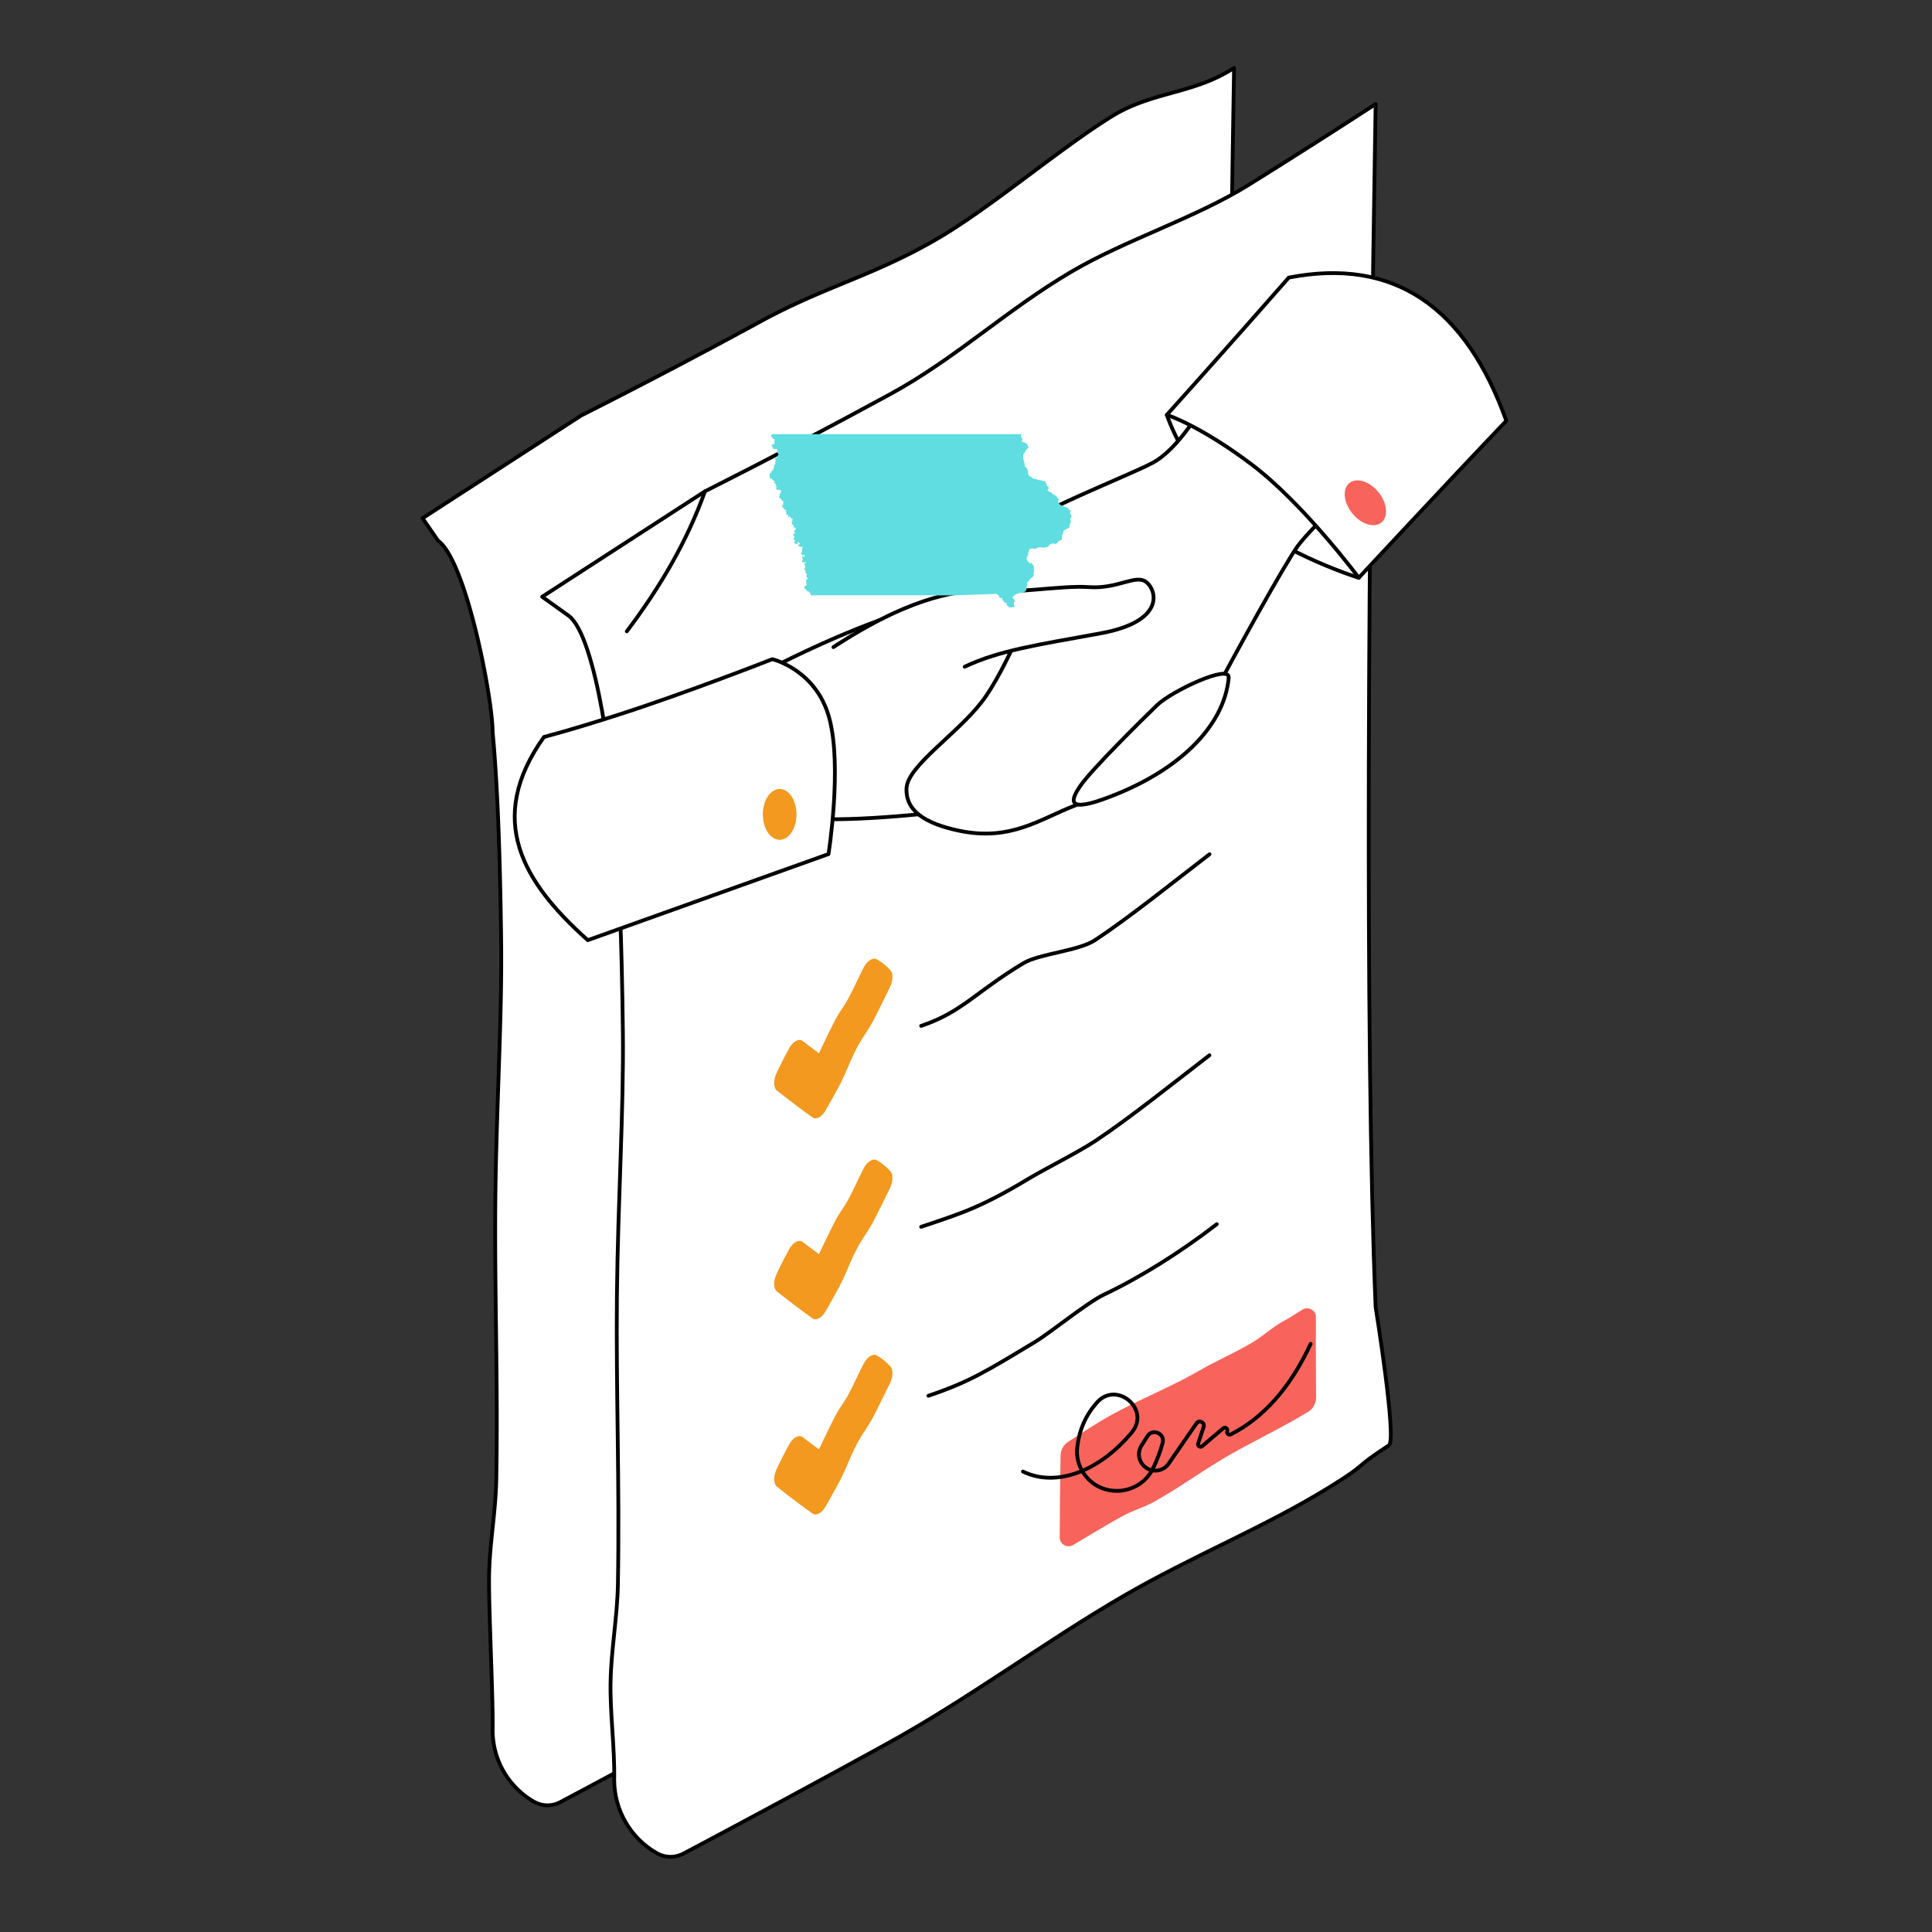
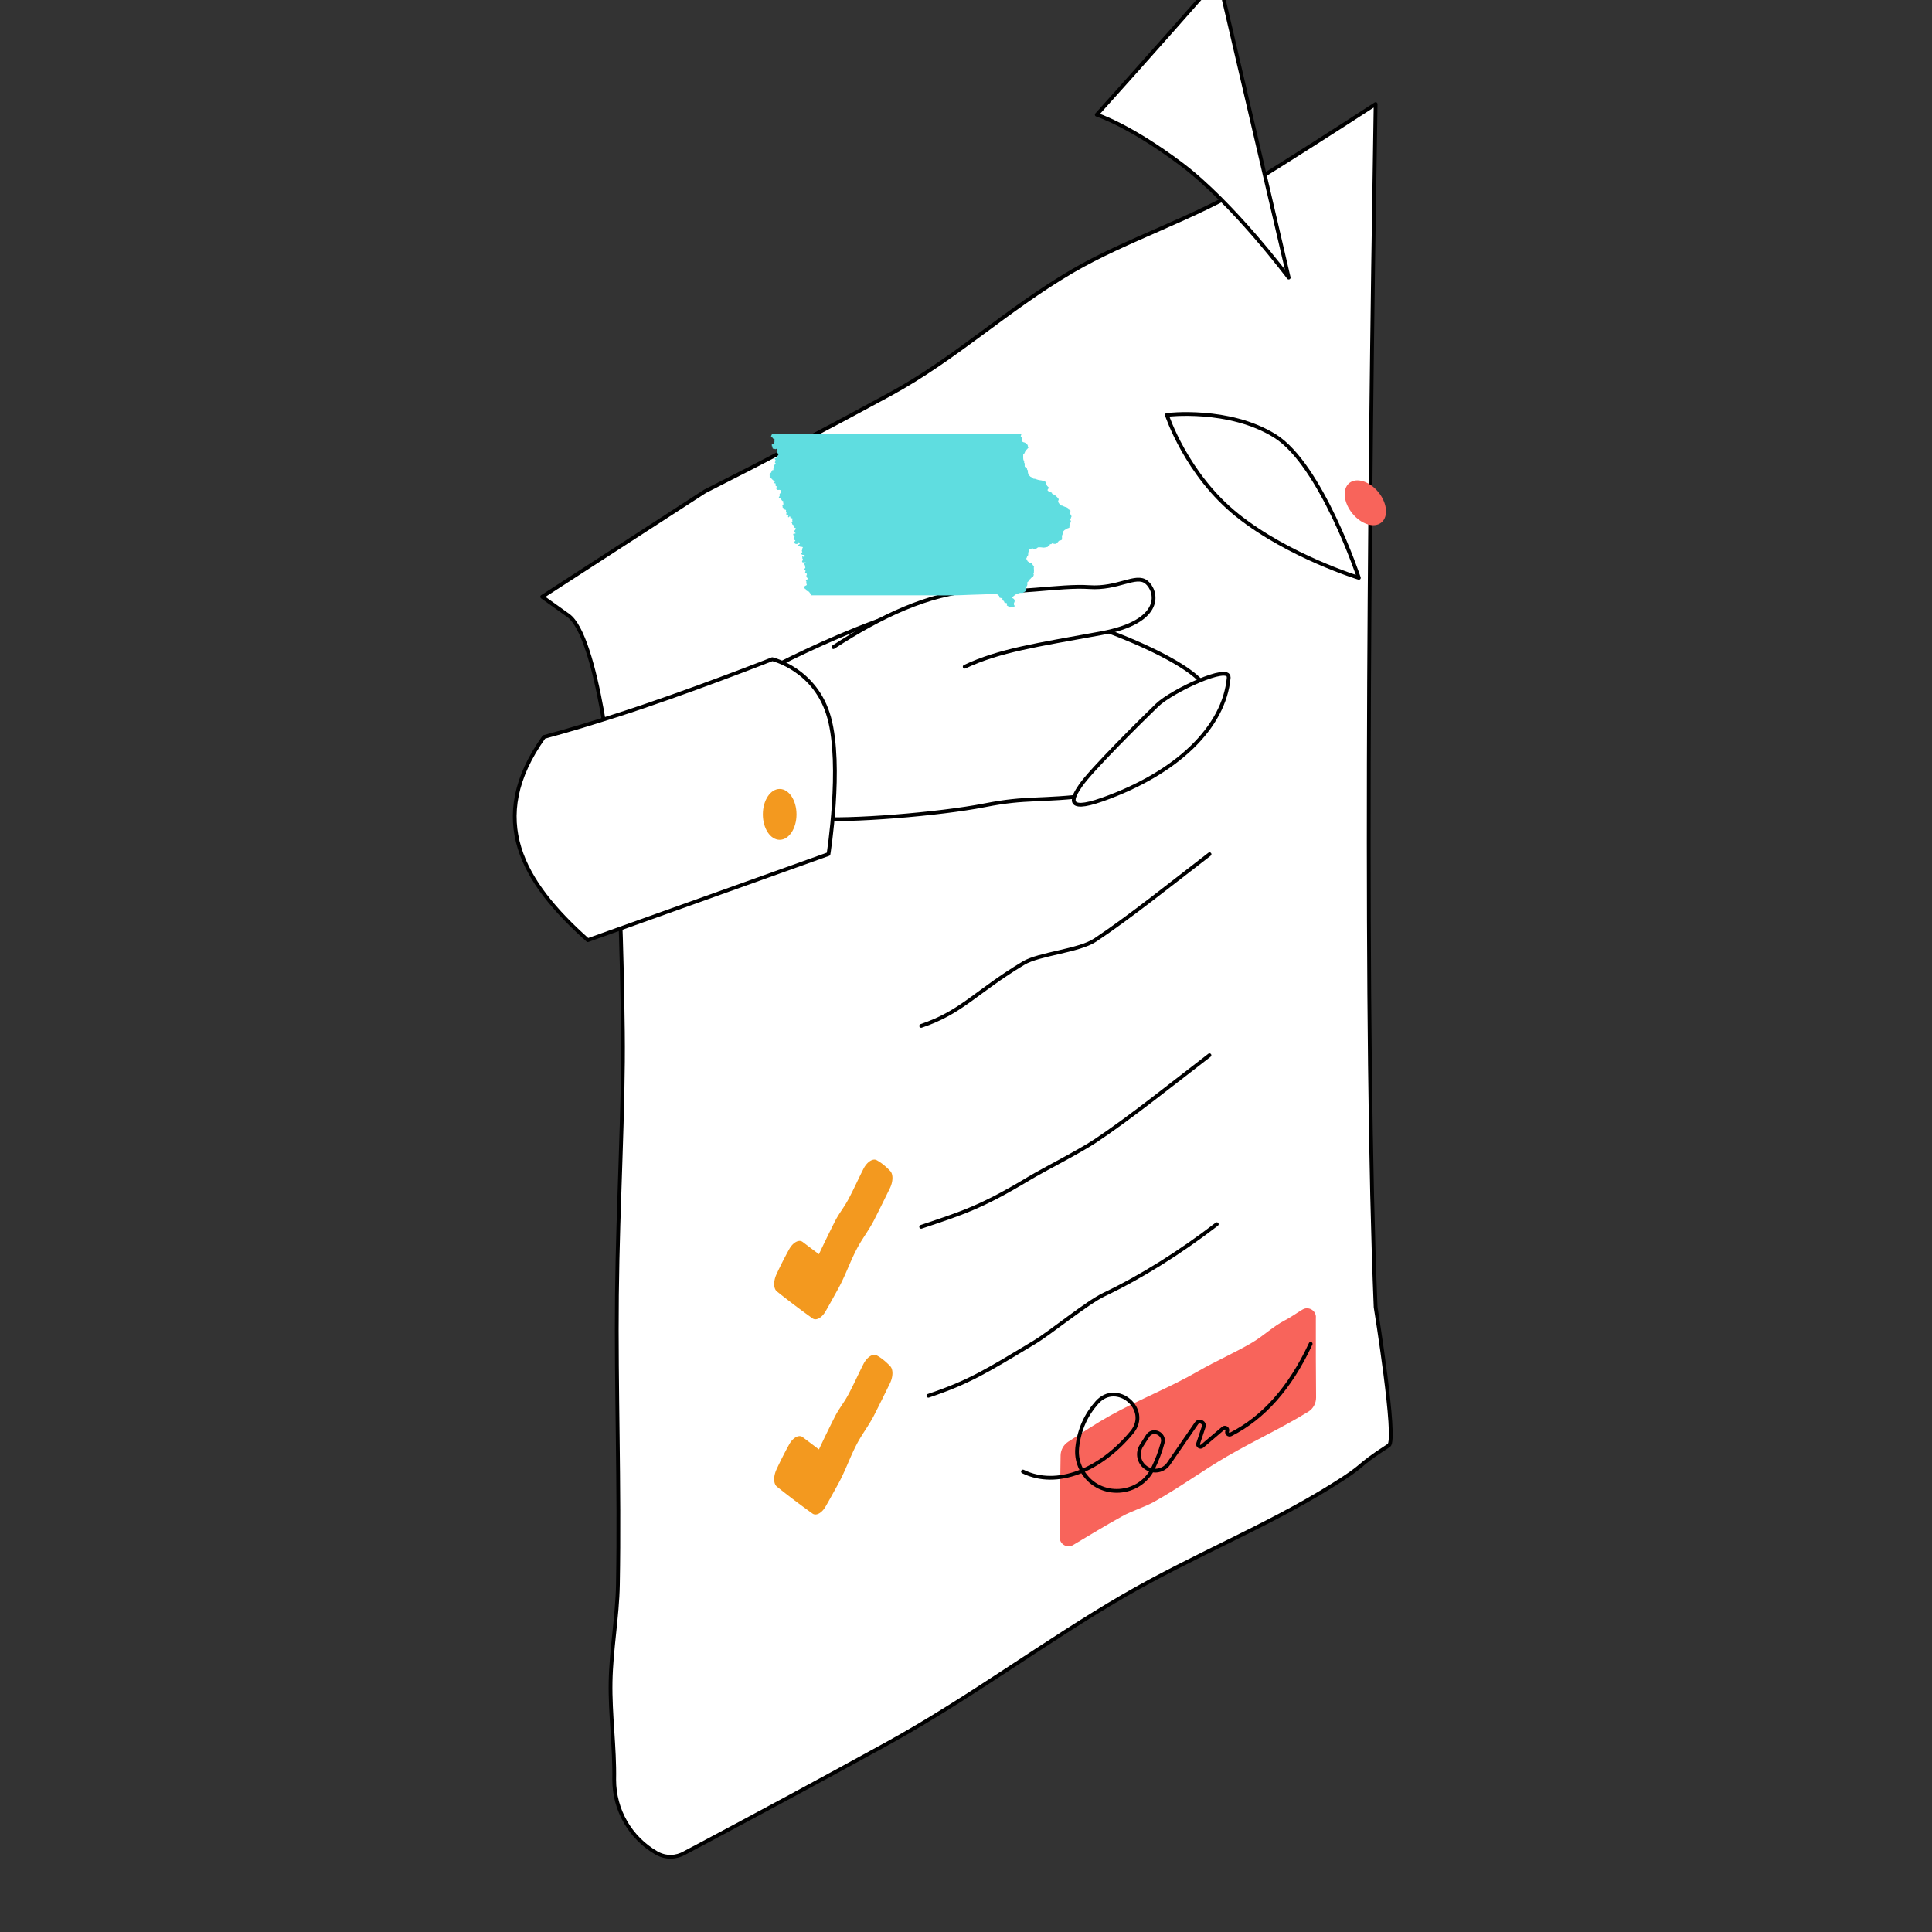
<svg xmlns="http://www.w3.org/2000/svg" width="180" height="180">
  <rect width="100%" height="100%" fill="#333333" stroke="none" />
  <g transform="scale(.703)">
    <svg width="256" height="256" fill="none">
-       <path fill="#fff" stroke="#000" stroke-linecap="round" stroke-linejoin="round" stroke-width=".5" d="M163.55 160.32c-1.43-34.75-.91-96.65 0-151.32-5.42 3.52-10.84 3.08-16.27 6.46-7 4.36-15.87 11.96-22.89 16.08-8.44 4.96-15.01 6.39-23.46 10.99A871.96 871.96 0 0177 55.08l-21 13.6 2.06 2.98c3.71 2.64 7.23 20.85 7.23 25.4.65 6.84.99 16.39 1.13 27.76.12 10.11-.63 21.63-.77 34-.13 11.87.36 24.51.12 37.33-.08 4.18-.87 8.34-.95 12.54-.08 4.2.55 16.44.47 20.63 0 3.9 2.08 7.5 5.46 9.45 1.21.69 2.56.6 3.62 0 8.81-4.68 17.47-9.35 25.96-14.01 10.66-5.85 20.61-13.31 30.64-19.13 9.08-5.27 18.28-8.9 26.73-14.14 5.1-3.16 10.08-6.31 14.92-9.45a3.596 3.596 0 001.83-3.16v-24.86l-10.92 6.3h.02z" />
      <path fill="#fff" stroke="#000" stroke-linecap="round" stroke-linejoin="round" stroke-width=".5" d="M182.31 173.21c-1.47-35.69-.94-103.27 0-159.42-5.57 3.62-11.14 7.17-16.71 10.64-7.19 4.48-16.38 7.33-23.58 11.56-8.66 5.09-15.35 11.51-24.03 16.24-8.19 4.46-16.38 8.76-24.57 12.89L71.85 79.09l3.47 2.48c3.81 2.71 6.07 22 6.07 26.67.67 7.02 1.02 16.83 1.16 28.51.12 10.39-.65 22.22-.79 34.92-.13 12.19.37 25.18.13 38.34-.08 4.29-.89 8.57-.97 12.88-.08 4.31.56 8.68.48 12.98 0 4.01 2.14 7.71 5.61 9.71 1.24.71 2.63.62 3.71 0 9.05-4.8 17.95-9.6 26.66-14.39 10.95-6.01 21.17-13.67 31.47-19.65 9.32-5.41 18.78-9.14 27.46-14.52 5.24-3.24 2.78-2.24 7.76-5.47 1.1-.63-1.76-18.33-1.76-18.33v-.01z" />
-       <path fill="#fff" d="M93.43 65.11c-2.39 6.68-6 12.79-10.36 18.56z" />
-       <path stroke="#000" stroke-linecap="round" stroke-linejoin="round" stroke-width=".5" d="M93.43 65.11c-2.39 6.68-6 12.79-10.36 18.56" />
      <path fill="#fff" stroke="#000" stroke-linecap="round" stroke-linejoin="round" stroke-width=".5" d="M100.15 89.63s19.62-10.75 29.46-10.21c9.84.54 28.48 7.74 30.24 11.85 1.57 3.66-7.51 13.15-14.93 14.07-7.43.92-8.61.24-14.46 1.39-5.85 1.15-18.07 2.18-22.87 1.74-4.8-.43-7.43-18.83-7.43-18.83l-.01-.01zM154.64 54.99s2.59 7.93 9.38 13.33c6.78 5.41 16.07 8.26 16.07 8.26s-5-14.98-11.12-18.8c-6.11-3.81-14.32-2.79-14.32-2.79h-.01z" />
-       <path fill="#fff" stroke="#000" stroke-linecap="round" stroke-linejoin="round" stroke-width=".5" d="M159.48 53.7s-3.2 5.75-6.71 7.63c-3.52 1.87-15.95 6.57-19.37 9.65-3.25 2.93-13.67 11.53-12.65 14.88 1.03 3.35 4.5-.62 7.79-2.58s8.83-4.8 8.83-4.8-3.96 10.31-7.29 14.58c-3.32 4.28-9.81 8.47-9.94 11.41-.13 2.94 2.37 4.65 6.95 5.62 6.92 1.46 10.82-1.61 15.47-3.37 8.1-3.06 15.95-10.17 18.35-14.78 2.4-4.61 9.37-17.25 11.11-19.62 1.75-2.37 8.91-9.14 8.91-9.14l-20.96-10.12-.47.61-.02.03z" />
      <path fill="#fff" d="M110.45 85.76c6.3-4.1 12.59-7.09 18.88-7.51 4.77.58 11.22-.71 15.02-.44 3.8.27 6.19-1.77 7.58-.66 1.39 1.11 2.49 5.22-6.05 6.78-8.54 1.56-13.45 2.27-18.03 4.43" />
      <path stroke="#000" stroke-linecap="round" stroke-linejoin="round" stroke-width=".5" d="M110.45 85.76c6.3-4.1 12.59-7.09 18.88-7.51 4.77.58 11.22-.71 15.02-.44 3.8.27 6.19-1.77 7.58-.66 1.39 1.11 2.49 5.22-6.05 6.78-8.54 1.56-13.45 2.27-18.03 4.43" />
-       <path fill="#fff" stroke="#000" stroke-linecap="round" stroke-linejoin="round" stroke-width=".5" d="M162.83 89.79c.16-1.81-7.52 1.77-9.48 3.66-1.96 1.89-8.76 8.61-10.16 10.68-.99 1.45-2.24 3.65 2.91 1.83 9.87-3.5 16.15-9.57 16.74-16.16l-.01-.01zM170.79 36.79c14.13-2.75 23.5 4.06 28.84 18.98-7.65 8-19.55 20.8-19.55 20.8s-7.35-9.86-14.23-15.04c-6.88-5.18-11.21-6.55-11.21-6.55s7.8-8.66 16.16-18.19h-.01zM72.1 97.67c3.68-.99 6.67-1.93 9.49-2.83 9.11-2.9 20.76-7.48 20.76-7.48s5.79 1.36 7.54 7.76c1.76 6.4-.09 18.07-.09 18.07L77.9 124.6c-8.57-7.63-13.63-15.98-5.8-26.94v.01z" />
+       <path fill="#fff" stroke="#000" stroke-linecap="round" stroke-linejoin="round" stroke-width=".5" d="M162.83 89.79c.16-1.81-7.52 1.77-9.48 3.66-1.96 1.89-8.76 8.61-10.16 10.68-.99 1.45-2.24 3.65 2.91 1.83 9.87-3.5 16.15-9.57 16.74-16.16l-.01-.01zM170.79 36.79s-7.35-9.86-14.23-15.04c-6.88-5.18-11.21-6.55-11.21-6.55s7.8-8.66 16.16-18.19h-.01zM72.1 97.67c3.68-.99 6.67-1.93 9.49-2.83 9.11-2.9 20.76-7.48 20.76-7.48s5.79 1.36 7.54 7.76c1.76 6.4-.09 18.07-.09 18.07L77.9 124.6c-8.57-7.63-13.63-15.98-5.8-26.94v.01z" />
      <path fill="#F3991F" d="M103.33 111.3c1.232 0 2.23-1.509 2.23-3.37 0-1.861-.998-3.37-2.23-3.37s-2.23 1.509-2.23 3.37c0 1.861.998 3.37 2.23 3.37z" />
      <path fill="#F8645B" d="M183.07 69.25c.957-.774.784-2.575-.387-4.022-1.171-1.446-2.896-1.99-3.854-1.216-.957.775-.783 2.576.388 4.022 1.171 1.447 2.896 1.992 3.853 1.217zM174.4 174.57c0-.91-.99-1.48-1.77-1.02-.78.46-1.54 1.02-2.36 1.44-1.53.79-2.83 2.06-4.32 2.94-2.32 1.37-4.79 2.43-7.13 3.78-3.81 2.2-7.82 3.74-11.68 5.89-1.89 1.05-3.73 2.28-5.58 3.48-.61.4-.98 1.07-1 1.79-.05 2.62-.11 7.66-.12 10.88 0 .92 1 1.48 1.78 1.01 2.17-1.3 4.31-2.6 6.48-3.8 1.4-.78 2.99-1.21 4.36-1.99 3.33-1.87 6.39-4.12 9.53-5.94 3.69-2.14 7.42-3.85 10.78-5.93h.01c.66-.41 1.05-1.13 1.04-1.91-.03-3.55-.04-6.69-.03-10.64l.01.02z" />
      <path fill="#F3991F" d="M107.68 174.72c-1.61-1.15-3.18-2.34-4.72-3.57-.46-.37-.48-1.36-.05-2.28a51.64 51.64 0 011.7-3.35c.51-.89 1.28-1.29 1.76-.93l2.16 1.63c.69-1.46 1.39-2.9 2.1-4.31.57-1.13 1.23-1.88 1.81-2.98.68-1.27 1.32-2.7 1.99-4.02.47-.92 1.24-1.43 1.76-1.15.61.33 1.21.82 1.79 1.43.41.43.39 1.4-.04 2.28-.69 1.41-1.38 2.81-2.07 4.17-.68 1.35-1.66 2.6-2.33 3.9-.91 1.74-1.51 3.53-2.41 5.17-.57 1.04-1.13 2.06-1.7 3.05-.5.89-1.27 1.31-1.75.96zM107.68 200.59c-1.61-1.15-3.18-2.34-4.72-3.57-.46-.37-.48-1.36-.05-2.28a51.64 51.64 0 011.7-3.35c.51-.89 1.28-1.29 1.76-.93l2.16 1.63c.69-1.46 1.39-2.9 2.1-4.31.57-1.13 1.23-1.88 1.81-2.98.68-1.27 1.32-2.7 1.99-4.02.47-.92 1.24-1.43 1.76-1.15.61.33 1.21.82 1.79 1.43.41.43.39 1.4-.04 2.28-.69 1.41-1.38 2.81-2.07 4.17-.68 1.35-1.66 2.6-2.33 3.9-.91 1.74-1.51 3.53-2.41 5.17-.57 1.04-1.13 2.06-1.7 3.05-.5.89-1.27 1.31-1.75.96z" />
      <path stroke="#000" stroke-linecap="round" stroke-linejoin="round" stroke-width=".5" d="M122.08 162.59c5.43-1.83 7.87-2.55 14.26-6.39 2.08-1.25 6.63-3.54 8.8-4.98 4.51-2.99 10.29-7.63 15.15-11.37" />
-       <path fill="#F3991F" d="M107.68 148.09c-1.61-1.15-3.18-2.34-4.72-3.57-.46-.37-.48-1.36-.05-2.28a51.64 51.64 0 011.7-3.35c.51-.89 1.28-1.29 1.76-.93l2.16 1.63c.69-1.46 1.39-2.9 2.1-4.31.57-1.13 1.23-1.88 1.81-2.98.68-1.27 1.32-2.7 1.99-4.02.47-.92 1.24-1.43 1.76-1.15.61.33 1.21.82 1.79 1.43.41.43.39 1.4-.04 2.28-.69 1.41-1.38 2.81-2.07 4.17-.68 1.35-1.66 2.6-2.33 3.9-.91 1.74-1.51 3.53-2.41 5.17-.57 1.04-1.13 2.06-1.7 3.05-.5.89-1.27 1.31-1.75.96z" />
      <path stroke="#000" stroke-linecap="round" stroke-linejoin="round" stroke-width=".5" d="M122.08 135.96c5.43-1.83 7.17-4.47 13.57-8.32 2.08-1.25 7.33-1.61 9.5-3.06 4.51-2.99 10.29-7.63 15.15-11.37M123.04 184.98c5.43-1.83 7.69-3.26 14.09-7.11 2.08-1.25 6.97-5.26 9.2-6.31 4.88-2.32 10.07-5.58 14.93-9.32M135.57 195.02c4.51 2.21 10.3-.18 14.45-5.22 2.49-3.02-2.02-6.86-4.63-3.94-1.43 1.6-2.37 3.56-2.63 6.01-.12 1.13.15 2.28.76 3.24l.06.09c2.22 3.43 7.42 3.09 9.22-.58.54-1.11.98-2.25 1.29-3.43.31-1.18-1.32-1.94-2-.88l-.81 1.27c-.62.97-.36 2.26.58 2.92.98.7 2.35.46 3.03-.54l3.68-5.33c.35-.51 1.15-.11.95.47l-.73 2.2c-.11.32.28.58.53.36l2.79-2.37c.27-.23.66.06.53.38-.12.29.19.57.47.43 4.31-2.19 7.86-6.14 10.59-12" />
      <g clip-path="url(#clip0_8392_63055)">
        <path fill="#5FDDE0" d="M141.904 68.23a.491.491 0 01-.06-.333c.023-.127.046-.267-.047-.334a.333.333 0 01-.183-.046c0-.147-.05-.167-.147-.214-.037-.02-.067-.046-.097-.06-.083-.036-.21-.056-.27-.086a.168.168 0 01-.056-.03h-.03a1.634 1.634 0 00-.244-.117c-.046 0-.096 0-.136-.03a.785.785 0 01-.25-.233.549.549 0 01-.147-.334c0-.096.09-.13.07-.29a.43.43 0 01-.177-.213 1.218 1.218 0 01-.213-.223c-.087 0-.13-.09-.203-.127a1.422 1.422 0 00-.144-.047c-.046-.023-.083-.053-.126-.08-.044-.026 0-.093-.05-.133-.05-.04-.137-.05-.21-.08a1.19 1.19 0 01-.147-.077c-.083-.04-.193-.11-.203-.183-.01-.073.083-.16.126-.243h.067c.027 0-.047-.02-.04-.057.007-.037.02-.103-.027-.097-.046.007 0 .06-.02.057 0-.123-.12-.15-.173-.24-.023-.04-.027-.09-.05-.137-.023-.046-.037-.05-.047-.076-.07-.137-.07-.287-.196-.38a1.715 1.715 0 00-.29-.067c-.037 0-.07-.03-.107-.04-.13-.027-.273-.033-.417-.067-.086-.02-.18-.053-.27-.076a1.828 1.828 0 00-.263-.087h-.123c-.04 0-.1-.073-.157-.07a.738.738 0 00-.333-.223.154.154 0 00-.02-.087h-.114c-.026 0-.026-.08-.066-.09v-.097a.952.952 0 01-.087-.543c-.023-.033-.073-.037-.09-.077s-.023-.126-.047-.193c-.046-.117-.23-.137-.27-.233-.04-.097 0-.297-.023-.414 0-.05-.057-.06-.077-.106a.15.15 0 00.02-.09c-.023-.124-.103-.24-.126-.387a4.943 4.943 0 010-.667c.023-.05.1-.046.136-.076.049-.094.091-.191.127-.29.067-.102.148-.194.24-.274.027-.026.057-.076.097-.116.04-.04.116-.087.1-.194-.027-.02-.074-.02-.09-.046-.017-.027 0-.07 0-.117-.047-.04-.05-.107-.087-.157a1.094 1.094 0 00-.123-.116.718.718 0 00-.38-.174c-.067-.086-.224-.023-.244-.153a.417.417 0 00.05-.437.52.52 0 00-.096-.126.228.228 0 01-.07-.117.49.49 0 00.08-.24H102.27c.064.127-.126.17-.07.337.043.04.096.066.154.076 0 .117.11.097.116.194.06.04.147.046.194.096-.02.027 0 .05 0 .077 0 .027-.024.043-.027.07-.003.027 0 .107 0 .163 0 .057-.027.047-.03.07 0 .09.047.197 0 .25-.047.054-.297-.043-.333.06-.027.024.046.034.036.077-.01.043-.046.037-.03.097.017.06.16.076.204.153-.04.033-.094.033-.107.087a.127.127 0 00.023.077c.015.023.038.04.064.05.063 0 .083-.02.146 0 .064.02.08.053.127.06.047.006.093-.03.163-.05.07-.02.04.04.07.05.02.07 0 .13 0 .193a.699.699 0 01.04.096v.214c.074.046.147.076.157.163.01.087-.09.15-.127.233-.036.084.05.04.047.087-.003.047-.027.063-.047.09-.02.027-.063 0-.096.017-.034.016-.054.066-.097.086-.043.02-.18 0-.187.117 0 .04.05 0 .06.04.01.04 0 .043 0 .077 0 .033.114.046.127.116.013.07-.167.08-.147.244 0 .046.087.036.087.096 0 .06-.047.054-.037.117-.043 0-.06.023-.06.067-.103.036-.133.15-.133.29 0 .043.04.03.057.05-.037 0-.047.023-.067.036.02.07-.02.06-.04.107a.162.162 0 00-.007.076c.003.025.012.05.027.07a.185.185 0 00-.06.02c0 .067 0 .064-.037.114-.02-.023-.073-.05-.106-.027a.519.519 0 01-.107.224c0 .04.033.043 0 .066-.033.024-.07 0-.057.067a.197.197 0 00-.156.127 1.412 1.412 0 000 .243v.26c.03.02.056.046.076.077h.12c.03.083.15.066.127.176a.458.458 0 01.097.017c.02.02 0 .09.03.09s.073-.03.093 0c0 .133.123.113.137.22-.04.033-.11.03-.087.127.023.096.117 0 .147 0 .02.088.052.174.096.253-.046 0-.06.083-.04.127.02.043.1 0 .114.046a.559.559 0 010 .164c-.05.043-.124.036-.087.136 0 .037.073 0 .097.04.023.04 0 .087 0 .107.146.107.44-.053.55.113a.341.341 0 010 .314c-.034.06-.117.08-.144.143-.026.063 0 .17 0 .29-.036.063-.12.08-.106.193.06.064.143.064.206.117.078.083.146.175.204.273.043.054.193.09.203.157.01.067-.053.113-.05.173.003.06.063.09.06.127 0 .097-.153.057-.177.133-.023.077.03.087.04.147.01.06 0 .167.03.223l.164.077a.402.402 0 00.05.147c.09.026.196.04.23.123-.074.113.05.227.05.333 0 .107-.047.1-.04.157.006.057.04.057.08.087.04.03.136 0 .193.036.057.037 0 .097-.02.167s0 .137.05.143c.05.007.107-.146.2-.113.093.033.023.19.08.23.057.04.213-.057.28.08a.356.356 0 00-.03.333c-.023.06-.117.05-.133.107-.017.057.05.103.086.167a.168.168 0 00.067.163c.05.047.117.057.147.117.03.06 0 .096.016.203.017.107.2.093.254.153 0 .244-.234.264-.224.524.054.066.184.05.194.156-.044.074-.194 0-.27.057-.077.057-.017.113-.02.177.06.093.14.106.156.2.017.093-.136.216-.136.293 0 .153.193.133.25.25-.044.06-.11.077-.124.147a.275.275 0 00.107.26c.03.02.057 0 .083 0 .027 0 0 0 .024.02a.697.697 0 00.143 0c.08-.037.093-.17.087-.234.073 0 .11.034.176.04-.036 0 .024.02.02.037-.003.017-.023.03 0 .06.024.03.064.03.057.087-.007.056-.02.02-.03.03-.01.01 0 .03-.017.036-.016.007-.156.057-.166.127 0 .019.005.037.014.054a.12.12 0 00.036.043c.06.043.09.026.183.06.093.033.1.063.143.066.044.004.107-.03.157-.02a.164.164 0 01.097.127c-.037.037-.074.053-.087.107-.013.053 0 .1 0 .163-.093.09-.03.197.017.29-.037.077-.134.087-.184.147 0 .113.114.183.184.213.07.03.246 0 .303.077a.174.174 0 01.014.087.174.174 0 01-.033.082.165.165 0 01-.158.064c0-.07.084-.107.03-.173-.053.033-.133 0-.173.026.011.105.017.211.017.317.04.063.083.107.08.177-.004.07-.204.213-.07.333.136.067.516-.063.493.127-.05.056-.117-.044-.183 0-.147.12.03.263.05.366v.107c0 .04.036.107.026.147-.01.04-.13.11-.133.173-.003.063.153.133.163.223.01.09-.03.08-.036.107a.289.289 0 00-.02.127c.066.1.22.08.233.213 0 .063-.05.11-.06.183a1.003 1.003 0 000 .174c.04.083.173.136.153.253-.02.117-.1.087-.193.117 0 .036-.04.073-.037.113.004.04.044.073.077.107-.043.03 0 .06 0 .096 0 .037-.023.04-.03.06-.007.02-.02.044 0 .067 0 .08.077.14.077.193a.173.173 0 01-.04.087c-.047.06-.16.07-.224.127a.354.354 0 00-.056.253c.04.033.073.1.106.123.034.024.04 0 .057.02a.249.249 0 01.107.204c.094.058.2.098.31.116.023.03.05.054.076.087.027.033.044.07.07.107.027.036.104.08.117.136a.21.21 0 01-.03.174H122.1c1.897 0 3.877.043 5.694-.037 1.43-.063 2.863-.083 4.27-.157a.935.935 0 00.116.06c.06.167.317.134.24.387.067.093.214.09.334.127.12.036.103.026.096.123-.006.097 0 .113.02.157.02.043.137.056.177.106.04.05.023.08.047.144.023.063.063.04.076.08.09.021.181.034.274.036 0 .05-.087.06-.06.117.026.057.06.037.076.067.017.03-.036.066-.036.116a.737.737 0 00.213.127c.023.027 0 .077.047.107.046.03.093 0 .116 0 .024 0 0 .06.02.05.06.008.12-.003.174-.03a.302.302 0 00.223 0c.103-.02.167-.024.213-.087.084-.113-.04-.19-.06-.28-.036-.173.067-.27.09-.38a.4.4 0 00-.08-.333c-.06-.077-.213-.11-.22-.184-.006-.073.117-.166.174-.213.074-.057.145-.118.213-.183.12-.06.245-.11.373-.15a.954.954 0 01.407-.097.493.493 0 00.233 0c.064-.038.125-.08.184-.127 0 0 .04 0 .056-.02a.38.38 0 00.224-.333c0-.07-.034-.14-.027-.213a.593.593 0 01.037-.137.82.82 0 01.086-.113c0-.074.04-.117.04-.187 0-.07-.056-.17-.03-.24 0-.02.037-.027.06-.05.024-.023.077-.113.154-.133.076-.02.07-.15.116-.214.047-.063.08-.066.117-.106a.718.718 0 01.107-.127c.033-.023.07-.02.106-.04.037-.02.08-.08.137-.097 0-.086.08-.18.077-.28 0-.036-.04-.076-.04-.116a1.06 1.06 0 01.06-.174v-.176a2.01 2.01 0 00.02-.174 1.175 1.175 0 01-.03-.116v-.27s.036 0 .036-.04-.05.02-.056-.02c-.007-.04.093 0 .066-.047-.026-.047 0-.04-.046-.04-.047 0-.024.047-.06.04-.037-.007.02-.083-.02-.077-.04.007 0 .054 0 .047a.476.476 0 00-.04-.087c-.017-.026-.067-.106-.107-.163a.554.554 0 00-.05-.087c-.087-.076-.18 0-.297-.02 0 0-.033-.043-.06-.03 0-.053-.043-.093-.056-.146a.212.212 0 01-.177-.174.557.557 0 00-.037-.096c-.043-.06-.096-.09-.106-.164a.488.488 0 00.106-.243c.067-.053.094-.15.154-.213 0-.217 0-.447.126-.55v-.187c.08-.123.277-.07.387-.163.033.046.07 0 .117.02.046.02.053.046.086.056a.477.477 0 00.29-.046h.07c.017 0 .077-.054.117-.08a.739.739 0 01.113-.077c.214-.018.429-.008.64.03a1.164 1.164 0 00.357-.03c.053-.013.073-.033.11-.037a.537.537 0 00.103 0c.054 0 .127-.113.177-.136.05-.024.097-.08.147-.107a.215.215 0 01.093-.157c.14.077.153-.053.233-.086a.268.268 0 01.077 0 .578.578 0 01.08.026.695.695 0 00.183.03.332.332 0 00.3-.096.091.091 0 00.097 0 .893.893 0 000-.127c.027 0 .043-.047.087-.05.04-.22.396-.127.483-.3.012-.14.012-.282 0-.423.043-.06.02-.127.04-.187s.103-.097.123-.173c.02-.077 0-.13 0-.26a.776.776 0 01.377-.31c.075-.05.153-.096.233-.137.077-.03.174-.033.224-.117a.337.337 0 00-.02-.163.142.142 0 00.02-.097c.063-.066.046-.14.076-.243.03-.103.104-.17.117-.24.02-.15-.1-.233-.087-.333.014-.1.064-.094.087-.147.023-.053 0-.06.02-.097.02-.036.057-.093.057-.143 0-.05-.037-.087-.067-.147-.03-.06-.02-.03-.033-.053z" />
      </g>
      <defs>
        <clipPath id="clip0_8392_63055">
          <path fill="#fff" d="M0 0h40v40H0z" transform="translate(102 49)" />
        </clipPath>
      </defs>
    </svg>
  </g>
</svg>